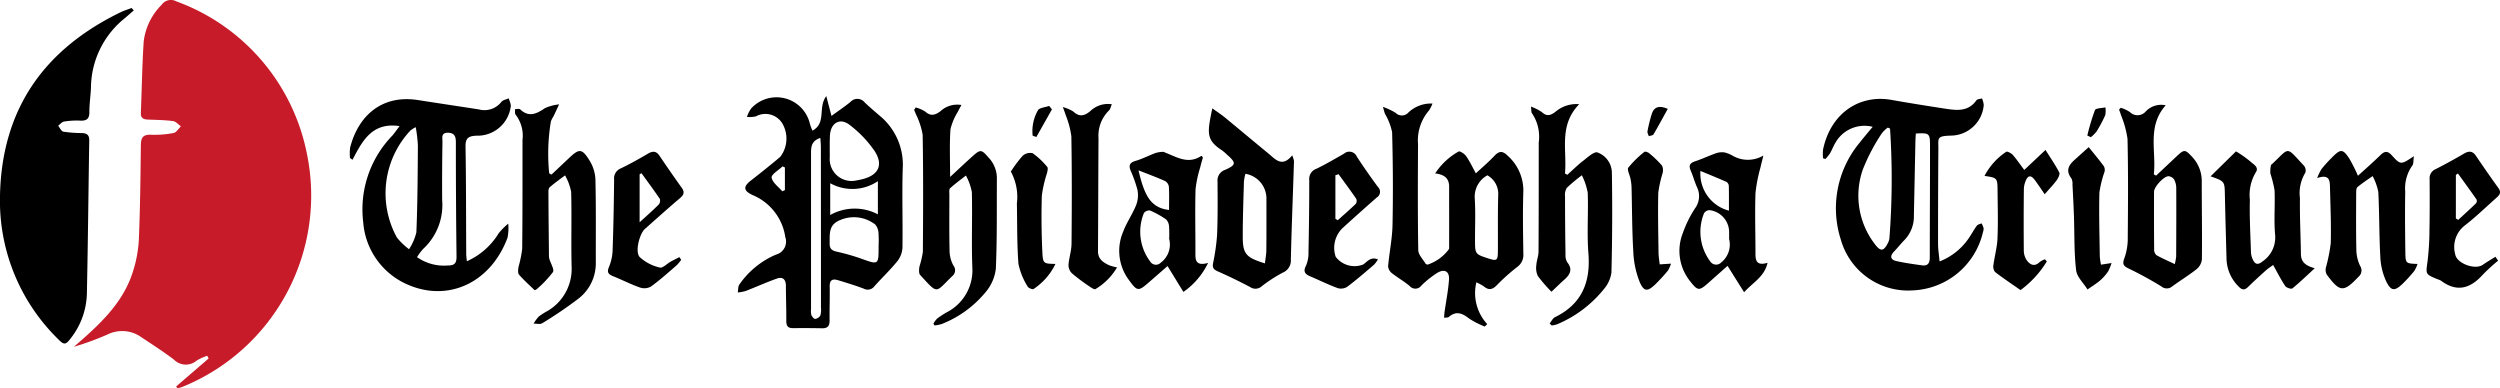
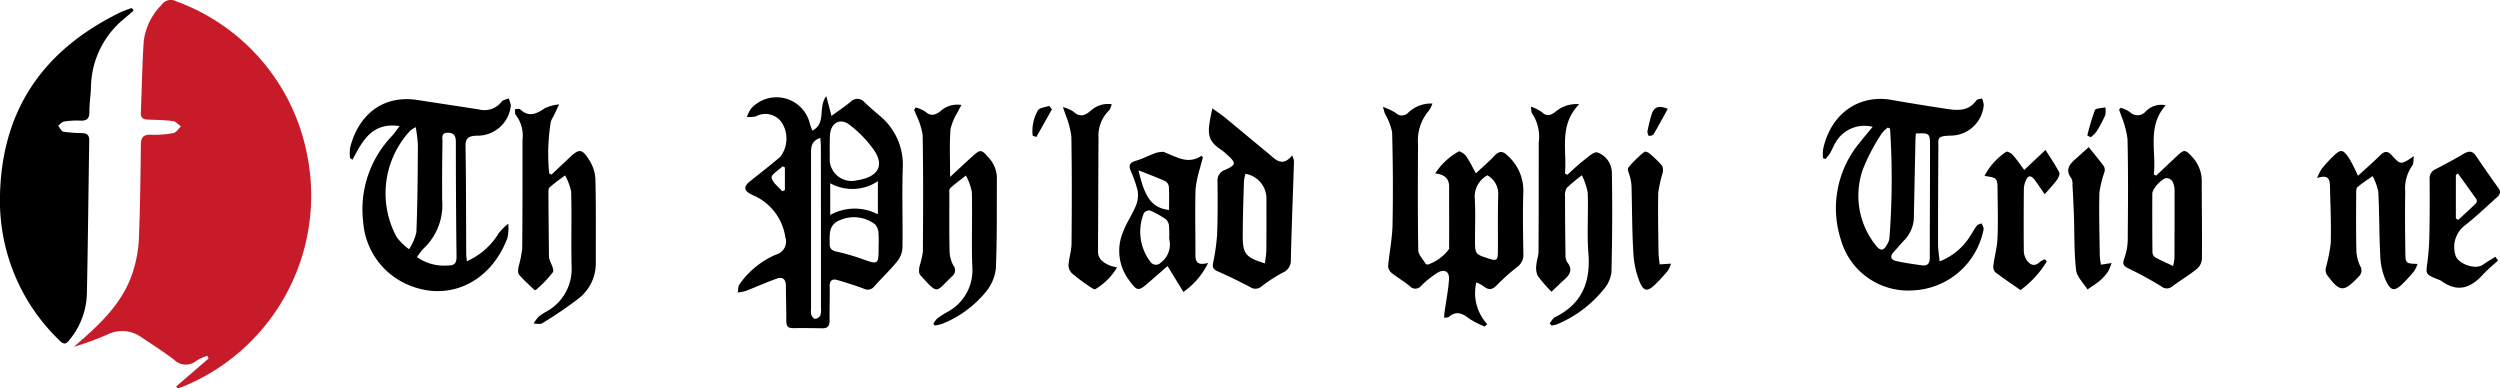
<svg xmlns="http://www.w3.org/2000/svg" width="210.728" height="32.735" viewBox="0 0 210.728 32.735">
  <g data-name="Philly Tribute">
    <g data-name="Group 116">
      <path data-name="Path 3902" d="m-31.683-325.407 2.741-2.364-.122-.225a4.4 4.4 0 0 0-.891.406 1.4 1.4 0 0 1-1.908-.081c-.886-.672-1.827-1.275-2.755-1.892a2.775 2.775 0 0 0-2.793-.254 23.541 23.541 0 0 1-2.888 1.063l.686-.6c1.843-1.622 3.556-3.354 4.3-5.772a10.641 10.641 0 0 0 .488-2.661c.109-2.653.14-5.31.169-7.965.007-.621.177-.905.855-.876a8.419 8.419 0 0 0 1.9-.145c.235-.044.416-.367.622-.563-.221-.154-.428-.412-.665-.443-.7-.091-1.407-.1-2.113-.126-.363-.015-.615-.112-.6-.55.081-2.015.11-4.032.242-6.044a5.245 5.245 0 0 1 1.5-3.071.958.958 0 0 1 1.25-.3 17.227 17.227 0 0 1 11.02 12.918 17.4 17.4 0 0 1-10.475 19.563 4.507 4.507 0 0 1-.439.138z" transform="translate(46.529 357.985)" style="fill:#c71b2a" />
      <path data-name="Path 3903" d="M11.275.88c-.287.247-.57.5-.862.741A7.576 7.576 0 0 0 7.667 7.41c-.031.68-.137 1.359-.133 2.038 0 .58-.238.745-.779.719a6.6 6.6 0 0 0-1.362.081c-.178.029-.328.229-.491.351.145.175.266.471.438.5a10.549 10.549 0 0 0 1.561.116c.4.014.63.15.622.606-.069 4.312-.109 8.625-.2 12.938a6.346 6.346 0 0 1-1.338 3.728c-.45.6-.587.615-1.109.074A16.307 16.307 0 0 1-.002 16.595C.112 9.274 3.652 4.203 10.151 1.039c.3-.147.627-.245.941-.365z" />
      <path data-name="Path 3904" d="M68.485 11.013c1.2-.655.429-1.932 1.164-2.913l.437 1.671c.563-.41 1.1-.771 1.6-1.178a.783.783 0 0 1 1.194.036c.409.394.847.759 1.276 1.13a5.336 5.336 0 0 1 1.937 4.448c-.07 2.223.012 4.449-.024 6.674a2 2 0 0 1-.433 1.139c-.6.739-1.3 1.4-1.933 2.112a.7.7 0 0 1-.893.2c-.722-.273-1.463-.5-2.2-.721-.436-.129-.685 0-.674.527.02.953-.022 1.907-.008 2.86.006.45-.141.682-.621.673a74.597 74.597 0 0 0-2.458-.011c-.457.007-.574-.214-.571-.631.007-.976-.031-1.952-.033-2.928 0-.534-.252-.8-.758-.62-.891.315-1.754.707-2.636 1.048a3.648 3.648 0 0 1-.664.126c.043-.23.015-.513.141-.681a7.177 7.177 0 0 1 3.079-2.513 1.134 1.134 0 0 0 .788-1.47 4.551 4.551 0 0 0-2.76-3.55c-.766-.362-.809-.7-.158-1.209.839-.662 1.682-1.32 2.494-2.015a2.526 2.526 0 0 0 .159-2.834 1.669 1.669 0 0 0-2.218-.572 2.63 2.63 0 0 1-.752.046 2.538 2.538 0 0 1 .363-.72 2.89 2.89 0 0 1 4.945 1.3 3.969 3.969 0 0 0 .217.576zm3.564 4.223c.121-.024.368-.065.61-.123 1.36-.326 1.826-1.173 1.081-2.355a9.575 9.575 0 0 0-2.084-2.2c-.831-.679-1.647-.219-1.7.878-.028.612-.012 1.226-.014 1.839a1.84 1.84 0 0 0 2.107 1.96zm2.009 5.5a10.03 10.03 0 0 0-.012-1.156 1.179 1.179 0 0 0-.276-.66 2.931 2.931 0 0 0-2.954-.369c-1 .393-.868 1.191-.883 1.983-.008.434.191.585.582.676a17.984 17.984 0 0 1 2.034.576c1.521.548 1.51.565 1.509-1.048zm-4.912-9.112c-.767.257-.783.782-.783 1.313v13.15a1.26 1.26 0 0 0 .029.471c.058.136.22.333.317.323a.606.606 0 0 0 .439-.286 1.8 1.8 0 0 0 .052-.672q0-6.745-.008-13.49c0-.241-.022-.483-.045-.807zm.834 6.5a4.2 4.2 0 0 1 4.017-.058v-2.794a3.849 3.849 0 0 1-4.017.173zm-4.036-2 .216-.1v-1.912l-.2-.088c-.329.319-.96.687-.918.944.072.43.579.78.902 1.16z" />
      <path data-name="Path 3905" d="M39.353 22.02a5.964 5.964 0 0 0 2.687-2.367 5.581 5.581 0 0 1 .8-.8 3.989 3.989 0 0 1-.062 1.188c-1.44 3.859-5.117 5.509-8.606 3.862a6.23 6.23 0 0 1-3.554-5.153 8.937 8.937 0 0 1 2.443-7.31c.2-.227.368-.479.621-.811-2.32-.347-3.139 1.251-3.967 2.837l-.211-.142a3.7 3.7 0 0 1 .01-.888c.659-2.585 2.594-4.492 5.728-4 1.708.268 3.418.521 5.126.787a1.808 1.808 0 0 0 1.892-.632c.128-.165.414-.207.627-.306.058.249.219.527.157.741a2.823 2.823 0 0 1-2.889 2.411c-.7.037-.927.22-.915.937.051 2.994.042 5.989.059 8.983-.005.174.025.353.054.663zm-4.31-11.3a2.428 2.428 0 0 0-.45.282 7.736 7.736 0 0 0-1.14 9.015 5.561 5.561 0 0 0 1.025.991 4.426 4.426 0 0 0 .619-1.427c.1-2.444.11-4.892.127-7.339a12.73 12.73 0 0 0-.181-1.525zm.11 10.955a3.959 3.959 0 0 0 2.633.7c.52.008.7-.2.695-.727q-.057-4.829-.056-9.659c0-.482-.113-.785-.658-.8-.616-.012-.467.448-.471.773a205.202 205.202 0 0 0-.025 4.9 5.035 5.035 0 0 1-1.582 4.1 4.517 4.517 0 0 0-.536.71z" />
      <path data-name="Path 3906" d="M163.488 22.037a5.311 5.311 0 0 0 2.595-2.164c.187-.284.348-.589.555-.857.079-.1.256-.128.389-.189a2.011 2.011 0 0 1 .172.4.819.819 0 0 1-.051.333 6.341 6.341 0 0 1-5.907 4.917 5.893 5.893 0 0 1-6.067-4.254 8.64 8.64 0 0 1 1.551-8.163c.358-.456.735-.9 1.126-1.37a2.811 2.811 0 0 0-3.135 1.332c-.179.288-.294.615-.465.908a3.762 3.762 0 0 1-.386.473l-.2-.066a3.679 3.679 0 0 1 .007-.756c.665-3.1 3.113-4.628 5.745-4.163 1.5.265 3.008.505 4.515.737.98.15 1.964.286 2.663-.7.077-.109.31-.108.471-.158a1.844 1.844 0 0 1 .146.556 2.806 2.806 0 0 1-2.79 2.578c-1.206.039-1.027.211-1.034 1.1q-.03 4.017-.027 8.035c.001.466.083.931.127 1.471zm-4.175-11.2-.186-.084a2.471 2.471 0 0 0-.516.5 16.162 16.162 0 0 0-1.594 3.042 6.69 6.69 0 0 0 1.082 6.367c.421.535.677.5.993-.1a1.279 1.279 0 0 0 .166-.443 65.019 65.019 0 0 0 .055-9.281zm2.175.418c-.014.229-.03.408-.034.586l-.13 6.33a2.854 2.854 0 0 1-.779 2.044c-.318.324-.6.68-.914 1.012-.365.391-.247.676.222.78.7.156 1.423.256 2.138.358.5.071.674-.171.673-.668 0-3.155.023-6.31.019-9.465.001-.998-.076-1.04-1.194-.976z" />
      <path data-name="Path 3907" d="M124.445 23.797a3.861 3.861 0 0 0 .914 3.522l-.207.206a7.319 7.319 0 0 1-1.309-.667c-.575-.451-1.094-.686-1.726-.138-.07.061-.212.038-.394.065.015-.187.018-.331.038-.472.129-.91.311-1.817.377-2.731.052-.711-.375-.95-1-.574a8.077 8.077 0 0 0-1.328 1.061.628.628 0 0 1-.991.036c-.468-.392-1.011-.7-1.49-1.076a.827.827 0 0 1-.324-.576c.1-1.163.348-2.32.372-3.482.053-2.609.036-5.221-.034-7.83a5.083 5.083 0 0 0-.6-1.544c-.048-.119-.074-.246-.174-.587a5.462 5.462 0 0 1 1.069.5.735.735 0 0 0 1.08-.029 2.77 2.77 0 0 1 2.026-.753 2.6 2.6 0 0 1-.3.593 3.867 3.867 0 0 0-.916 2.844c-.017 2.974-.03 5.948.019 8.921.006.38.389.756.607 1.128.029.049.113.075.177.094a3.676 3.676 0 0 0 1.818-1.33c.005-1.748 0-3.5 0-5.244 0-.68-.375-1.024-1.177-1.115a5.646 5.646 0 0 1 1.978-1.849c.1-.061.5.195.631.389.316.459.556.97.822 1.453.526-.491 1.074-.956 1.564-1.475.4-.427.7-.432 1.12-.008a3.922 3.922 0 0 1 1.317 3.012c-.059 1.746-.023 3.5 0 5.243a1.237 1.237 0 0 1-.5 1.106 16.971 16.971 0 0 0-1.729 1.543c-.375.388-.684.452-1.1.109a4.121 4.121 0 0 0-.63-.345zm.929-9.02a2.041 2.041 0 0 0-1.068 1.884c.076 1.173.023 2.355.025 3.533 0 1.226 0 1.226 1.149 1.6.665.215.77.156.777-.534.016-1.608-.02-3.218.03-4.825a1.789 1.789 0 0 0-.913-1.658z" />
      <path data-name="Path 3908" d="M77.186 9.057a2.846 2.846 0 0 1 .808.352c.459.407.816.3 1.265-.023a2.084 2.084 0 0 1 1.781-.536c-.13.245-.228.409-.306.581a4.823 4.823 0 0 0-.618 1.468c-.089 1.277-.03 2.565-.03 4.016.707-.653 1.307-1.221 1.922-1.772.632-.565.73-.539 1.3.118a2.541 2.541 0 0 1 .72 1.708c-.015 2.561.024 5.125-.087 7.682a3.725 3.725 0 0 1-.837 1.944 9.123 9.123 0 0 1-3.709 2.711 3.014 3.014 0 0 1-.619.126l-.1-.149a2.061 2.061 0 0 1 .326-.438 7.549 7.549 0 0 1 .8-.521 3.975 3.975 0 0 0 2.157-3.8c-.081-2.109.013-4.224-.04-6.334a4.786 4.786 0 0 0-.5-1.394c-.449.353-.914.688-1.334 1.072-.1.091-.062.346-.062.525 0 1.612-.018 3.225.019 4.836a2.666 2.666 0 0 0 .321 1.15.635.635 0 0 1-.1.9c-1.454 1.394-1.146 1.594-2.7-.1-.129-.14-.1-.475-.063-.706a8.581 8.581 0 0 0 .29-1.233c.023-3.291.04-6.582-.018-9.872a6.207 6.207 0 0 0-.576-1.754c-.042-.12-.1-.236-.143-.354z" />
      <path data-name="Path 3909" d="M45.066 24.463c-.427-.415-.9-.834-1.315-1.31-.117-.135-.078-.445-.042-.663a10.277 10.277 0 0 0 .307-1.509c.034-3.064.024-6.129.027-9.194a2.887 2.887 0 0 0-.574-2.111c-.089-.1-.041-.318-.057-.481.148.005.354-.051.436.025.748.7 1.387.369 2.092-.107a3.762 3.762 0 0 1 1.19-.314c-.161.34-.32.682-.484 1.021a2.083 2.083 0 0 0-.213.424 16.676 16.676 0 0 0-.142 4.363l.193.111q.753-.707 1.5-1.414c.832-.787 1.071-.795 1.692.2a3.3 3.3 0 0 1 .512 1.586c.057 2.337.029 4.675.033 7.013a3.759 3.759 0 0 1-1.43 3.044 34.518 34.518 0 0 1-3.087 2.1c-.177.113-.483.025-.729.031a3.584 3.584 0 0 1 .443-.6 5.388 5.388 0 0 1 .688-.441 4.1 4.1 0 0 0 2.077-3.736c-.054-2.11.018-4.223-.039-6.333a4.621 4.621 0 0 0-.516-1.385c-.438.332-.892.647-1.3 1.01-.106.094-.105.34-.1.516.008 1.725.026 3.449.043 5.174a1.3 1.3 0 0 0 .034.338c.108.383.442.9.3 1.117a9.271 9.271 0 0 1-1.395 1.463.759.759 0 0 1-.144.062z" />
      <path data-name="Path 3910" d="M130.62 27.262c.15-.18.263-.434.456-.528 2.27-1.112 3.005-2.955 2.813-5.385-.135-1.693.007-3.406-.058-5.107a5.447 5.447 0 0 0-.494-1.468 14.168 14.168 0 0 0-1.267 1.06 1.124 1.124 0 0 0-.151.712q0 2.453.04 4.905a1.139 1.139 0 0 0 .143.651c.505.631.213 1.071-.276 1.5-.318.282-.62.583-1.05.99a12.6 12.6 0 0 1-1.152-1.332 1.626 1.626 0 0 1-.124-.919c.021-.379.182-.752.184-1.129.019-3.066.017-6.132.018-9.2a3.523 3.523 0 0 0-.568-2.462c-.069-.082-.043-.243-.09-.563a4 4 0 0 1 .913.457c.405.379.72.3 1.129 0a2.73 2.73 0 0 1 2.027-.662c-1.748 1.795-1.013 3.883-1.2 5.839l.2.114c.444-.4.868-.822 1.339-1.185.377-.291.915-.8 1.2-.7a1.841 1.841 0 0 1 1.215 1.677q.069 4.222-.037 8.446a2.7 2.7 0 0 1-.64 1.4 10.013 10.013 0 0 1-3.943 2.962 2.172 2.172 0 0 1-.452.1z" />
      <path data-name="Path 3911" d="M102.189 9.131c.4.293.742.512 1.051.765 1.212.995 2.412 2.005 3.624 3 .612.5 1.194 1.269 2.055.2a1.993 1.993 0 0 1 .153.487c-.087 2.763-.2 5.526-.265 8.29a1.1 1.1 0 0 1-.684 1.109 12.254 12.254 0 0 0-1.77 1.147.785.785 0 0 1-.98.066 43.71 43.71 0 0 0-2.748-1.332c-.33-.148-.442-.305-.376-.669a17.7 17.7 0 0 0 .341-2.4c.061-1.5.048-2.994.037-4.491a.937.937 0 0 1 .639-.985c.946-.422.948-.591.152-1.289a3.775 3.775 0 0 0-.413-.355c-1.359-.883-1.248-1.483-.816-3.543zm4.434 13.069c.045-.4.116-.759.119-1.113.014-1.453.007-2.905.008-4.358a2.115 2.115 0 0 0-1.77-2.079 3.851 3.851 0 0 0-.127.645c-.044 1.542-.1 3.085-.1 4.628-.002 1.48.26 1.778 1.865 2.277z" />
-       <path data-name="Path 3912" d="M178.764 9.083a3.083 3.083 0 0 1 .765.36.908.908 0 0 0 1.329-.039 1.788 1.788 0 0 1 1.69-.528c-1.588 1.792-.775 3.871-1 5.822l.193.106 1.756-1.652c.618-.581.7-.559 1.291.082a2.96 2.96 0 0 1 .8 2.1c0 2.178.038 4.356.013 6.533a1.226 1.226 0 0 1-.444.818c-.656.521-1.379.957-2.055 1.454a.7.7 0 0 1-.913.006 30.806 30.806 0 0 0-2.74-1.5c-.473-.225-.576-.387-.373-.906a4.954 4.954 0 0 0 .275-1.73c.025-2.768.043-5.537-.02-8.3a8.25 8.25 0 0 0-.544-1.989c-.047-.162-.112-.32-.168-.479zm4.55 13.18a4.571 4.571 0 0 0 .118-.634c.009-1.926.017-3.852.007-5.779a1.517 1.517 0 0 0-.179-.717.646.646 0 0 0-.473-.28c-.4 0-1.22.9-1.221 1.307q-.01 2.448.01 4.9a.6.6 0 0 0 .2.453c.465.26.959.472 1.539.75z" />
+       <path data-name="Path 3912" d="M178.764 9.083a3.083 3.083 0 0 1 .765.36.908.908 0 0 0 1.329-.039 1.788 1.788 0 0 1 1.69-.528c-1.588 1.792-.775 3.871-1 5.822l.193.106 1.756-1.652c.618-.581.7-.559 1.291.082a2.96 2.96 0 0 1 .8 2.1c0 2.178.038 4.356.013 6.533a1.226 1.226 0 0 1-.444.818c-.656.521-1.379.957-2.055 1.454a.7.7 0 0 1-.913.006 30.806 30.806 0 0 0-2.74-1.5c-.473-.225-.576-.387-.373-.906a4.954 4.954 0 0 0 .275-1.73c.025-2.768.043-5.537-.02-8.3a8.25 8.25 0 0 0-.544-1.989c-.047-.162-.112-.32-.168-.479m4.55 13.18a4.571 4.571 0 0 0 .118-.634c.009-1.926.017-3.852.007-5.779a1.517 1.517 0 0 0-.179-.717.646.646 0 0 0-.473-.28c-.4 0-1.22.9-1.221 1.307q-.01 2.448.01 4.9a.6.6 0 0 0 .2.453c.465.26.959.472 1.539.75z" />
      <path data-name="Path 3913" d="M195.316 15.009a4.414 4.414 0 0 1 .37-.763 12.144 12.144 0 0 1 .916-1.009c.7-.7.886-.693 1.44.155a14.03 14.03 0 0 1 .713 1.425c.65-.595 1.292-1.153 1.9-1.749.355-.35.613-.353.953.023.747.824.761.812 1.864.071-.057.369-.017.652-.14.8a3.316 3.316 0 0 0-.593 2.193c-.029 1.7-.013 3.405.011 5.108.014.948.038.948 1.026.985a2.669 2.669 0 0 1-.269.585 12.575 12.575 0 0 1-.961 1.06c-.686.669-1 .673-1.422-.2a5.536 5.536 0 0 1-.485-2.075c-.1-1.812-.075-3.631-.169-5.444a4.892 4.892 0 0 0-.478-1.331c-.429.3-.874.59-1.276.926-.107.089-.11.336-.111.51-.005 1.635-.02 3.27.017 4.9a3.362 3.362 0 0 0 .315 1.235.689.689 0 0 1-.12.9c-1.272 1.341-1.579 1.338-2.694-.174a.861.861 0 0 1-.067-.6 14.065 14.065 0 0 0 .406-2.041c.041-1.541-.025-3.086-.063-4.629-.015-.576.017-1.236-1.083-.861z" />
-       <path data-name="Path 3914" d="m186.332 14.863 2.1-2.061c.016-.015.048-.04.056-.035a9.283 9.283 0 0 1 1.207.854c.243.231.766.477.432.93a3.724 3.724 0 0 0-.483 2.29c-.038 1.472.046 2.947.093 4.42a1.6 1.6 0 0 0 .143.588c.183.408.41.534.827.188a2.435 2.435 0 0 0 1.065-2.255c-.111-1.239.006-2.5-.047-3.743a10.268 10.268 0 0 0-.353-1.419 2.356 2.356 0 0 1 .053-.694c0-.036.059-.067.092-.1 1.531-1.428 1.114-1.532 2.692.147a.632.632 0 0 1 .113.579 3.315 3.315 0 0 0-.457 2.159c-.023 1.565.06 3.13.082 4.7.01.708.422.988 1.166 1.2-.624.574-1.233 1.166-1.887 1.7-.093.076-.5-.054-.6-.2-.363-.539-.656-1.124-1.021-1.774-.169.125-.405.273-.61.456-.509.454-1.012.916-1.5 1.392-.288.281-.5.276-.789-.024a3.4 3.4 0 0 1-1.031-2.372c-.047-1.792-.1-3.583-.137-5.375-.024-1.129-.01-1.129-1.206-1.551z" />
-       <path data-name="Path 3915" d="M148.637 13.111c-.1.424-.181.708-.242.995a12.988 12.988 0 0 0-.424 2.178c-.057 1.7 0 3.4 0 5.108 0 .576.1 1.034 1.019.758-.271 1.193-1.215 1.635-1.977 2.484l-1.395-2.223c-.5.442-1.032.913-1.562 1.386-.852.76-.941.746-1.638-.149a4.078 4.078 0 0 1-.571-4 9.616 9.616 0 0 1 1.018-2.07 1.734 1.734 0 0 0 .182-1.79c-.207-.453-.33-.944-.532-1.4s-.052-.653.392-.8c.6-.2 1.168-.472 1.762-.679a1.543 1.543 0 0 1 .7-.06 2.776 2.776 0 0 1 .632.25 2.569 2.569 0 0 0 2.636.012zm-2.887 7.017v-.49a1.877 1.877 0 0 0-1.652-1.925.577.577 0 0 0-.459.255 4.151 4.151 0 0 0 .512 4.056.594.594 0 0 0 .932.1 1.935 1.935 0 0 0 .663-1.995zm-.017-2.372c0-.736.009-1.412-.009-2.087a.443.443 0 0 0-.193-.335c-.708-.316-1.429-.606-2.2-.927a3.235 3.235 0 0 0 2.397 3.35z" />
      <path data-name="Path 3916" d="m99.75 24.607-1.336-2.181-1.579 1.378c-.883.773-.976.759-1.67-.191a4.108 4.108 0 0 1-.495-4.076c.292-.781.791-1.483 1.1-2.258a2.346 2.346 0 0 0 .109-1.274 11.364 11.364 0 0 0-.594-1.665c-.162-.435-.023-.648.441-.782.578-.167 1.119-.455 1.686-.665a2.448 2.448 0 0 1 .631-.094c.061-.006.127.045.191.069.979.379 1.927 1.013 3.043.262l.118.138c-.078.284-.164.566-.231.852a9.645 9.645 0 0 0-.39 1.838c-.05 1.746-.007 3.5-.011 5.244 0 .62-.07 1.272 1.07.959a6.3 6.3 0 0 1-2.083 2.446zm-1.2-4.464a9.07 9.07 0 0 0-.01-1.057.912.912 0 0 0-.244-.588 7.727 7.727 0 0 0-1.36-.757.576.576 0 0 0-.513.215 4.17 4.17 0 0 0 .538 4.1.56.56 0 0 0 .87.094 1.912 1.912 0 0 0 .724-2.007zm-2.581-5.783c.5 2.18 1.059 3.165 2.572 3.337 0-.655.022-1.3-.014-1.951a.659.659 0 0 0-.31-.479c-.687-.312-1.4-.573-2.244-.905z" />
-       <path data-name="Path 3917" d="M116.149 21.866a2.6 2.6 0 0 1-.332.45c-.744.633-1.483 1.276-2.264 1.862a.981.981 0 0 1-.8.106c-.788-.29-1.545-.664-2.318-.994-.422-.18-.612-.385-.358-.882a2.633 2.633 0 0 0 .216-1.118c.041-2.042.069-4.084.065-6.126a.9.9 0 0 1 .6-.936c.8-.389 1.563-.838 2.333-1.278a.684.684 0 0 1 1.076.251 54.118 54.118 0 0 0 1.79 2.571.552.552 0 0 1-.1.868q-1.461 1.281-2.9 2.594a2.316 2.316 0 0 0-.566 2.417 1.992 1.992 0 0 0 2.318.642c.343-.241.628-.68 1.24-.427zm-3.321-7.184-.266.091v3.669l.2.118c.511-.458 1.032-.906 1.525-1.384a.441.441 0 0 0 .028-.423c-.478-.701-.987-1.383-1.487-2.071z" />
      <path data-name="Path 3918" d="M210.568 21.971a16.082 16.082 0 0 0-1.271 1.161c-1.04 1.166-2.169 1.545-3.53.536a1.437 1.437 0 0 0-.313-.134c-1.029-.424-.984-.418-.835-1.491a22.483 22.483 0 0 0 .163-2.646c.028-1.429.023-2.858.014-4.288a.836.836 0 0 1 .516-.856 47.056 47.056 0 0 0 2.393-1.311c.4-.231.708-.225.986.183.626.919 1.259 1.834 1.909 2.737.254.353.1.572-.164.8-.9.8-1.767 1.645-2.719 2.379a2.283 2.283 0 0 0-.767 2.379c.108.784 1.679 1.36 2.327.9.343-.242.71-.451 1.066-.676zm-3.561-3.559.2.123c.5-.463 1.008-.921 1.5-1.4a.33.33 0 0 0 .049-.313c-.514-.74-1.047-1.467-1.574-2.2l-.174.125z" />
-       <path data-name="Path 3919" d="M57.418 21.902a3.8 3.8 0 0 1-.407.483c-.707.608-1.4 1.234-2.157 1.779a1.158 1.158 0 0 1-.922.068c-.771-.272-1.5-.648-2.263-.955-.386-.157-.527-.321-.342-.764a4 4 0 0 0 .309-1.377c.071-2 .109-4 .128-5.994a.913.913 0 0 1 .574-.953c.78-.373 1.534-.8 2.281-1.238.407-.238.7-.226.976.185q.914 1.357 1.867 2.688c.251.35.2.584-.127.861-1.005.855-1.989 1.736-2.975 2.613-.452.4-.851 1.916-.441 2.368a3.714 3.714 0 0 0 1.7.886c.236.068.6-.325.915-.5.241-.134.49-.252.735-.378zm-3.349-7.3-.155.088v4.047c.637-.584 1.142-1.025 1.613-1.5a.508.508 0 0 0 .089-.474c-.495-.735-1.027-1.446-1.544-2.164z" />
      <path data-name="Path 3920" d="M94.157 22.539a5.176 5.176 0 0 1-1.824 1.831c-.082.056-.356-.122-.512-.232a16.2 16.2 0 0 1-1.466-1.1.978.978 0 0 1-.29-.7c.041-.6.251-1.2.256-1.8.027-3.017.036-6.035-.015-9.051a7.437 7.437 0 0 0-.483-1.8c-.046-.159-.109-.313-.232-.662a3.324 3.324 0 0 1 .871.37c.533.5.962.377 1.472-.058a2.125 2.125 0 0 1 1.785-.547c-.1.221-.124.414-.235.515a2.979 2.979 0 0 0-.889 2.346c-.02 3.176-.024 6.352-.044 9.528 0 .667.444.948.951 1.185a4.363 4.363 0 0 0 .655.175z" />
      <path data-name="Path 3921" d="M172.528 22.036a8.4 8.4 0 0 1-2.216 2.416c-.749-.524-1.465-1-2.146-1.524a.736.736 0 0 1-.14-.58c.1-.755.313-1.5.345-2.256.057-1.336.018-2.676.006-4.013-.009-1.085-.021-1.089-1.1-1.252a5.458 5.458 0 0 1 1.832-2.033c.08-.059.418.114.547.259.328.37.606.785.971 1.271l1.791-1.686c.429.685.837 1.272 1.162 1.9.075.147-.088.473-.223.658-.276.377-.606.715-1.008 1.177-.32-.464-.561-.832-.823-1.186-.339-.458-.6-.425-.8.11a1.9 1.9 0 0 0-.132.658 270.1 270.1 0 0 0-.005 5.171 1.481 1.481 0 0 0 .25.813c.279.381.651.575 1.089.148a1.769 1.769 0 0 1 .44-.234z" />
      <path data-name="Path 3922" d="M176.06 12.403c.453.562.878 1.067 1.27 1.6a.645.645 0 0 1 .065.473 9.306 9.306 0 0 0-.434 1.75c-.044 1.791.009 3.584.033 5.376a6.007 6.007 0 0 0 .1.707l.89-.137a3.723 3.723 0 0 1-.294.716 4.119 4.119 0 0 1-.679.762c-.327.278-.7.5-1.053.75-.335-.542-.894-1.058-.96-1.631-.175-1.5-.13-3.034-.183-4.553-.03-.884-.076-1.768-.123-2.651a1.021 1.021 0 0 0-.091-.528c-.554-.722-.156-1.2.38-1.663.27-.241.536-.486 1.079-.971z" />
-       <path data-name="Path 3923" d="M88.966 22.247a5.312 5.312 0 0 1-1.847 2.115c-.082.058-.436-.084-.5-.213a5.813 5.813 0 0 1-.771-1.9c-.135-1.693-.095-3.4-.134-5.1a4.465 4.465 0 0 0-.51-2.686 10.614 10.614 0 0 1 .995-1.329.946.946 0 0 1 .846-.22 6.438 6.438 0 0 1 1.229 1.158c.086.1.015.359-.025.535a10.4 10.4 0 0 0-.432 1.883 62.243 62.243 0 0 0 .048 4.83c.046.908.122.905 1.101.927z" />
      <path data-name="Path 3924" d="m139.896 22.284.955-.061a2.59 2.59 0 0 1-.259.586 15.3 15.3 0 0 1-1.059 1.153c-.647.624-.959.643-1.319-.187a7.688 7.688 0 0 1-.54-2.554c-.111-1.832-.1-3.671-.151-5.508a4.114 4.114 0 0 0-.093-.67c-.061-.314-.3-.745-.176-.915a8.835 8.835 0 0 1 1.353-1.327c.06-.053.308.03.41.118a8.82 8.82 0 0 1 1.075 1.04.927.927 0 0 1 .044.655 10.576 10.576 0 0 0-.358 1.627c-.038 1.678 0 3.357.021 5.036.003.314.058.627.097 1.007z" />
      <path data-name="Path 3925" d="M175.942 11.425a18.36 18.36 0 0 1 .642-2.142c.072-.17.575-.161.88-.234a1.8 1.8 0 0 1-.012.662 10.986 10.986 0 0 1-.73 1.37 2.854 2.854 0 0 1-.484.483z" />
      <path data-name="Path 3926" d="M140.579 9.176c-.42.76-.8 1.463-1.2 2.148-.057.1-.262.105-.4.155-.04-.139-.136-.289-.111-.415a13.237 13.237 0 0 1 .356-1.441c.181-.569.561-.783 1.355-.447z" />
      <path data-name="Path 3927" d="m88.668 9.221-1.313 2.327-.311-.112a3.529 3.529 0 0 1 .439-2.128c.121-.23.624-.26.953-.381z" />
    </g>
  </g>
</svg>